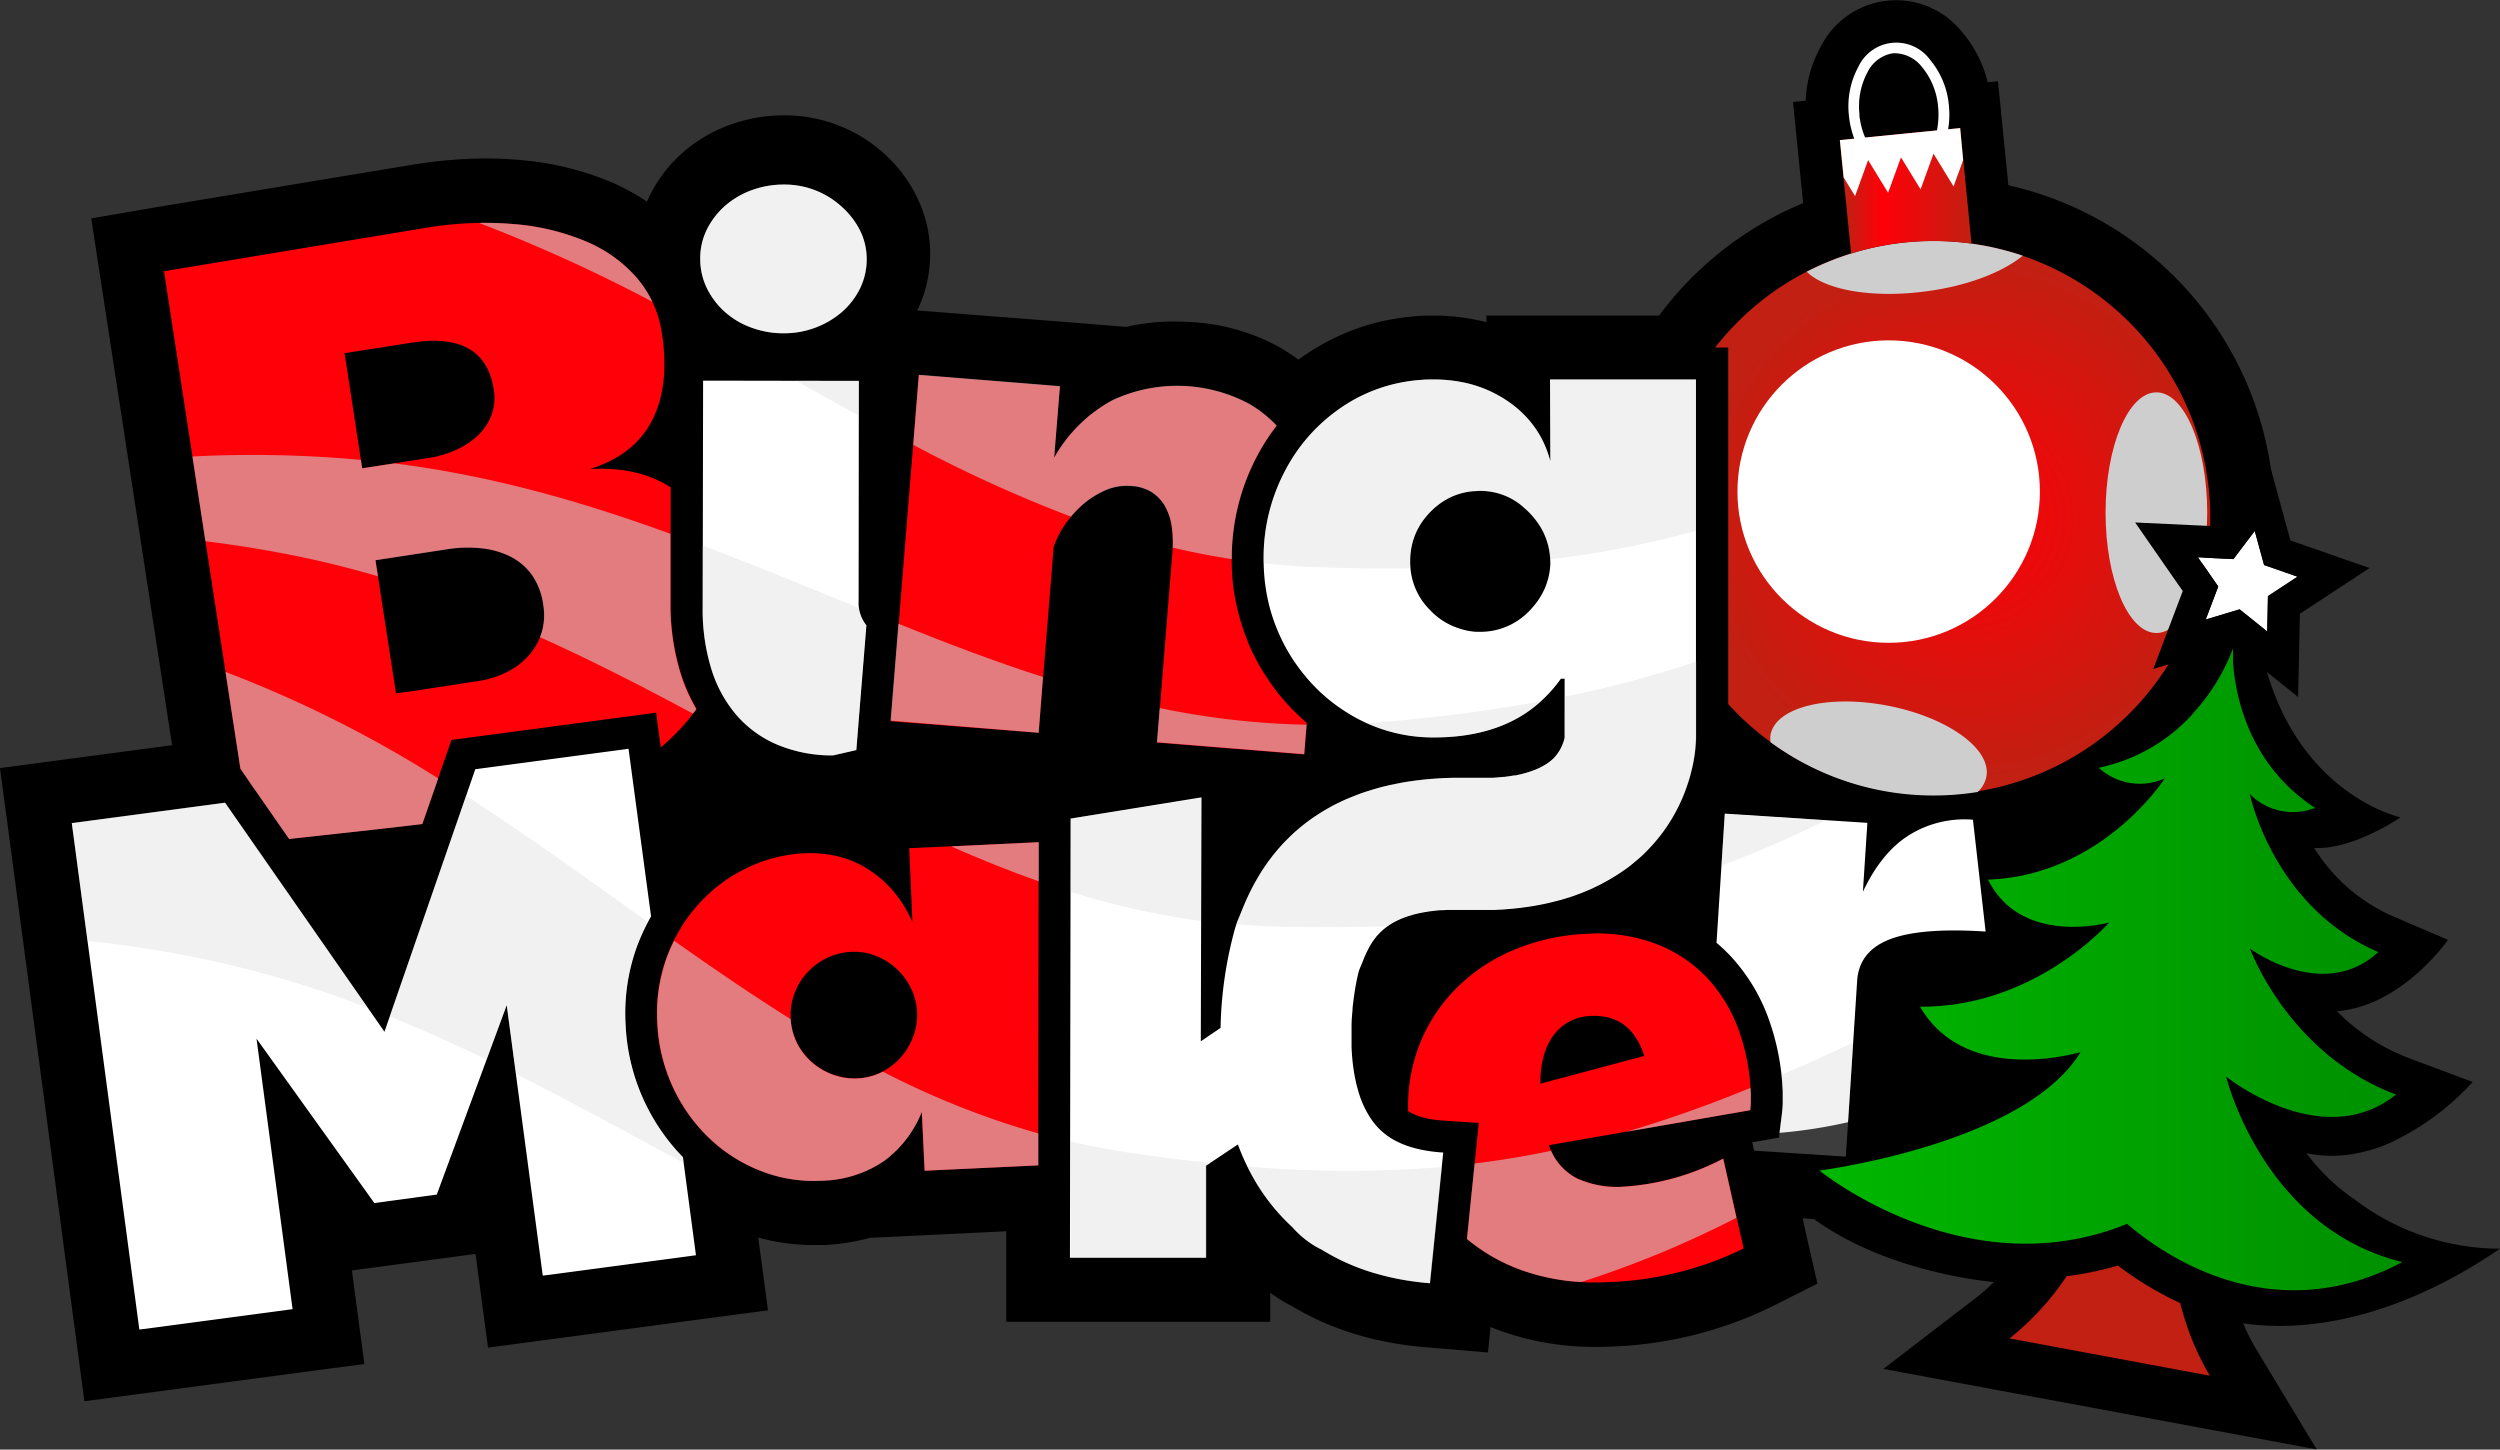
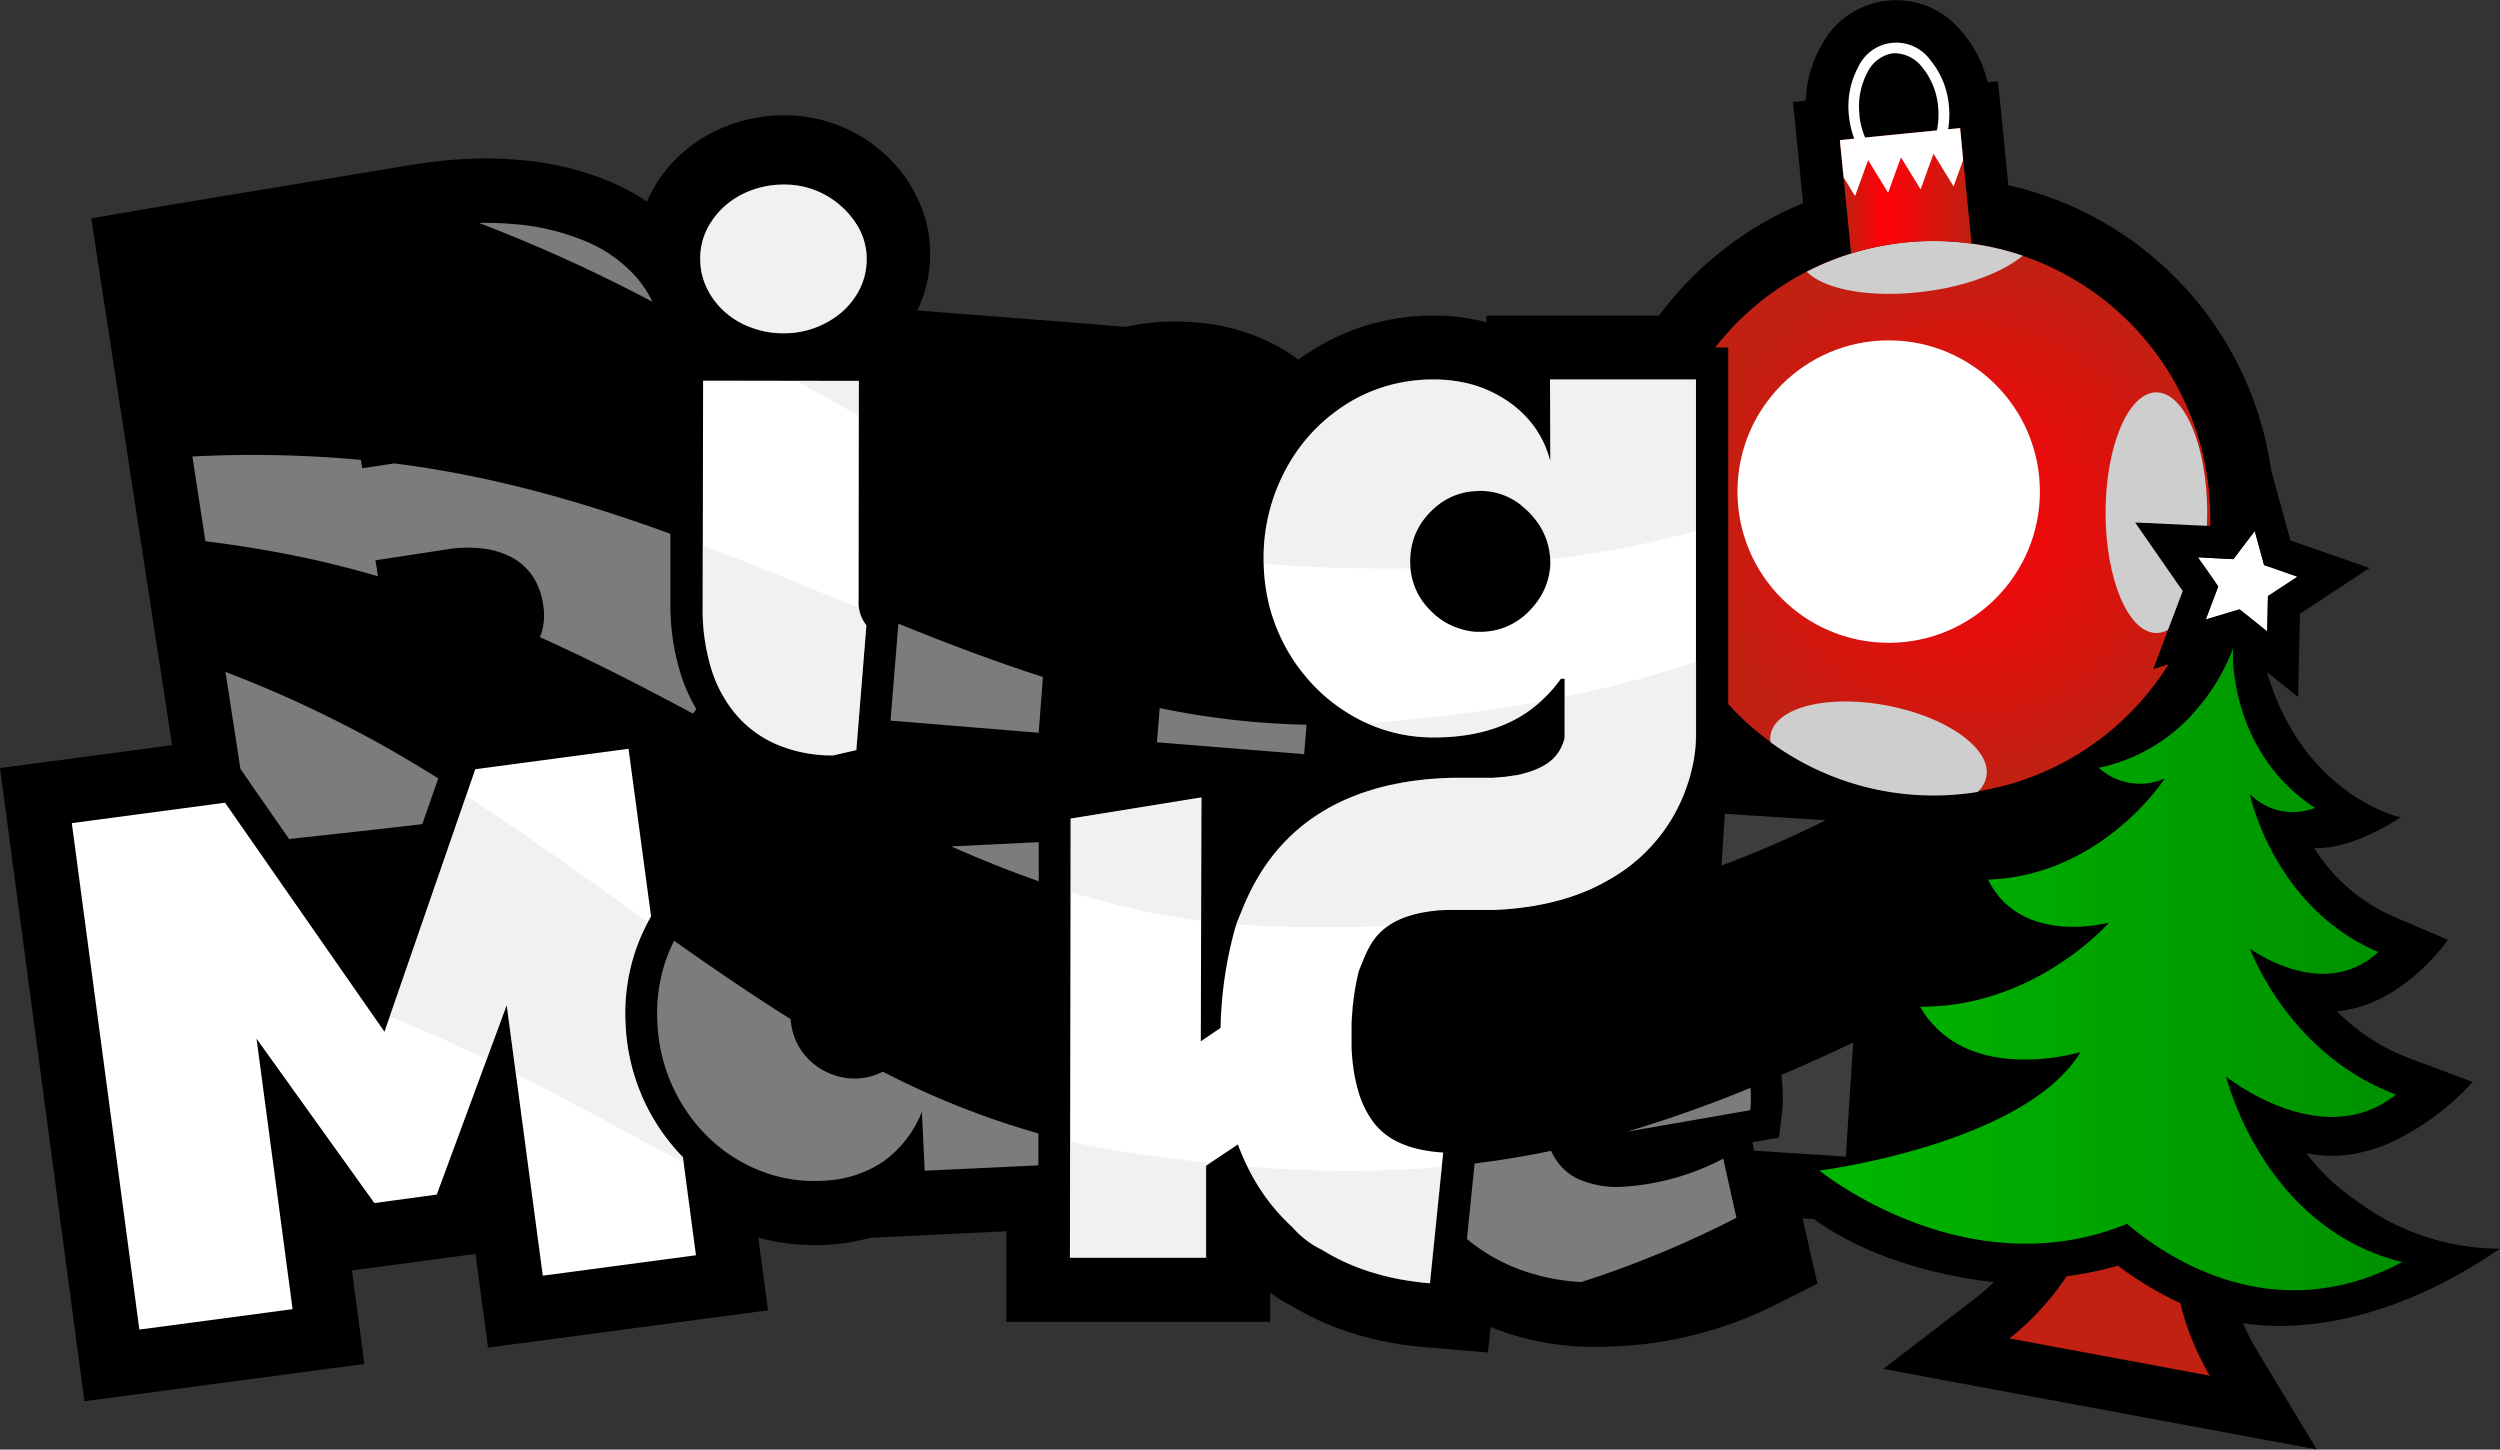
<svg xmlns="http://www.w3.org/2000/svg" width="469.35" height="272.15" viewBox="0 0 469.35 272.15">
  <rect x="0" y="0" width="469.35" height="272.15" fill="#333333" stroke="none" />
  <defs>
    <radialGradient id="Dégradé_sans_nom_2" data-name="Dégradé sans nom 2" cx="368.51" cy="97.27" r="49.35" gradientUnits="userSpaceOnUse">
      <stop offset="0" stop-color="#ff0008" />
      <stop offset="1" stop-color="#c12012" />
    </radialGradient>
    <linearGradient id="Dégradé_sans_nom_3" data-name="Dégradé sans nom 3" x1="345.4" y1="35.82" x2="370.12" y2="35.82" gradientUnits="userSpaceOnUse">
      <stop offset="0.05" stop-color="#c12012" />
      <stop offset="0.32" stop-color="#ff0008" />
      <stop offset="1" stop-color="#c12012" />
    </linearGradient>
    <linearGradient id="Dégradé_sans_nom_5" data-name="Dégradé sans nom 5" x1="341.58" y1="181.97" x2="450.97" y2="181.97" gradientUnits="userSpaceOnUse">
      <stop offset="0" stop-color="#00b700" />
      <stop offset="1" stop-color="#009000" />
    </linearGradient>
  </defs>
  <g style="isolation: isolate">
    <g id="Calque_2" data-name="Calque 2">
      <g id="Logo">
        <path d="M421.13,248.43c7.69,1.19,25.51,1.5,48.22-14a45.17,45.17,0,0,1-27.23-9.2,37.8,37.8,0,0,1-8.63-8.1c-.32-.4-.49-.63-.49-.63a24,24,0,0,0,11-.33,25.66,25.66,0,0,0,5.31-1.9,48.67,48.67,0,0,0,14.9-11.14l-11.89-4.45a38,38,0,0,1-13.59-8.83c12.31-1,20.85-13.4,20.85-13.4l-10.28-4.4a33.11,33.11,0,0,1-14.84-12.86c7.32.39,16.21-5.74,16.21-5.74s-22.68-4.93-26.91-36.11a64,64,0,0,0-46.71-82.56l-1.95-19.53-1.93.19A22.74,22.74,0,0,0,368.34,6a15.82,15.82,0,0,0-26.45,2.65A22.65,22.65,0,0,0,339,18.9l-2.38.24,1.9,19a64.32,64.32,0,0,0-27.05,21.11H279.06v1.25c-.55-.15-1.11-.28-1.68-.4a39.25,39.25,0,0,0-8.27-.85c-1,0-2,0-2.95.09a43.11,43.11,0,0,0-5.82.79,42.06,42.06,0,0,0-5.64,1.57,43.08,43.08,0,0,0-7.93,3.81c-1,.6-2,1.27-3,2-1-.71-2-1.38-3-2a38.28,38.28,0,0,0-16.52-5c-1.21-.09-2.44-.14-3.62-.14a39.61,39.61,0,0,0-9.2,1l-11.5-.93L173.4,58.38l-1.18-.1a24.5,24.5,0,0,0,2.41-10.68,23.83,23.83,0,0,0-2.16-9.9,26.9,26.9,0,0,0-5.64-8.08,28.13,28.13,0,0,0-8.5-5.7,27.84,27.84,0,0,0-11.17-2.27h0a29.25,29.25,0,0,0-9.86,1.7,27.55,27.55,0,0,0-8.78,5,26.42,26.42,0,0,0-6.35,8c-.25.49-.49,1-.71,1.51a40.89,40.89,0,0,0-6.62-3.63,56.08,56.08,0,0,0-17.1-4.18c-2.12-.2-4.31-.3-6.51-.3h0a84,84,0,0,0-12.61,1l-.07,0h-.08l-49.6,8.23L17.13,41l1.8,11.72L32.31,139.9l-20.42,2.72L0,144.2l1.59,11.9,12.67,95.08,1.59,11.89,11.89-1.58,28.77-3.84,11.9-1.58-1.59-11.9-.75-5.66,5.79-.77,11.75-1.57,5.67-.76.75,5.67L91.62,253l11.89-1.58,28.77-3.84,11.9-1.58-1.59-11.9-.24-1.76a39.21,39.21,0,0,0,10.4,1.4c.64,0,1.29,0,1.93,0a39.23,39.23,0,0,0,8.64-1.35l10.86-.52,14.74-.71v5l0,12h49.55v-5.45q1,.72,2,1.35c.63.39,1.29.76,2,1.1a52.15,52.15,0,0,0,11,5,59,59,0,0,0,10.38,2.35c1.23.17,2.51.31,3.78.41l11.72,1,.49-4.79c1.15.47,2.34.9,3.55,1.29a52.78,52.78,0,0,0,16.2,2.45c.88,0,1.79,0,2.69-.06a74.39,74.39,0,0,0,30.54-7.6l8.38-4.22-2.08-9.14-.7-3.12,2.13.14c12.45,9,28.68,11.3,33.77,11.83a34.6,34.6,0,0,1-3.12,2.77L353.58,257l21.86,4.06,14.8,2.75,8.05,1.49,14.79,2.75,21.86,4.06-11.47-19A36.34,36.34,0,0,1,421.13,248.43Z" />
        <g>
          <path d="M121,206.82a38,38,0,0,1-3.55-14.56,36.63,36.63,0,0,1,2.2-14.73,39.45,39.45,0,0,1,2.58-5.49L118,140.57l-28.77,3.84L72.18,193.7l-29.93-43-28.77,3.83,12.68,95.08,28.77-3.83L48.16,195l22.12,30.86L82,224.27l13.13-35.56,6.77,50.78,28.76-3.83-2.45-18.41A38.1,38.1,0,0,1,121,206.82Z" style="fill: #fff" />
          <path d="M158.4,39.16a15.9,15.9,0,0,0-11.26-4.51,17.45,17.45,0,0,0-5.87,1,15.91,15.91,0,0,0-5,2.86,14.65,14.65,0,0,0-3.48,4.41,12.2,12.2,0,0,0-1.33,5.6,12.54,12.54,0,0,0,1.21,5.5A14.39,14.39,0,0,0,136,58.48a15.06,15.06,0,0,0,5,3,17.11,17.11,0,0,0,6.17,1.09,16.67,16.67,0,0,0,10.8-3.92,14.18,14.18,0,0,0,3.45-4.42,12.5,12.5,0,0,0,1.29-5.66,12.13,12.13,0,0,0-1.1-5A14.91,14.91,0,0,0,158.4,39.16Z" style="fill: #fff" />
          <path d="M161.24,71.51,132,71.46l-.08,42.63a37.77,37.77,0,0,0,1.6,11.41,24.15,24.15,0,0,0,4.74,8.74,20.87,20.87,0,0,0,7.71,5.58,26.49,26.49,0,0,0,10.45,2l4.35-1,.48-6,1.41-17.43a6.72,6.72,0,0,1-1.46-4.61Z" style="fill: #fff" />
-           <path d="M334.69,204.93c0,.72,0,1.43,0,2.14s-.08,1.43-.16,2.1l-.44,3.51a92.61,92.61,0,0,0,12.86-2l1.71-26.52q.36-5.62,6.2-7.84t17.92-1.43l-2.38-21a19.69,19.69,0,0,0-11.85,2.81q-5.28,3.24-8.81,10.72l.84-12.94-26.77-1.73L322.26,177a32.89,32.89,0,0,1,2.51,2.36,34.37,34.37,0,0,1,7.2,11.71A45.5,45.5,0,0,1,334.69,204.93Z" style="fill: #fff" />
          <path d="M291.06,86.58h0c-.15-.58-.33-1.15-.53-1.71a18.64,18.64,0,0,0-3.41-5.94,20.27,20.27,0,0,0-3.93-3.53,23,23,0,0,0-8.32-3.58,27.58,27.58,0,0,0-5.76-.58c-.73,0-1.45,0-2.16.07a30.53,30.53,0,0,0-4.2.56A29.88,29.88,0,0,0,253,75.73c-.88.54-1.71,1.12-2.52,1.73A32.37,32.37,0,0,0,241.46,88a34.85,34.85,0,0,0-4.23,17,36.5,36.5,0,0,0,.27,4.47,35.67,35.67,0,0,0,.8,4.29,32.91,32.91,0,0,0,1.35,4.11q.4,1,.87,2c.31.66.65,1.3,1,1.94a34.35,34.35,0,0,0,1.84,2.92c.49.7,1,1.38,1.53,2l.43.53a32.44,32.44,0,0,0,4.36,4.25,33.29,33.29,0,0,0,3.48,2.44,30.2,30.2,0,0,0,16.07,4.5q10,0,16.8-4.29a24,24,0,0,0,3.79-3,25.85,25.85,0,0,0,3.22-3.73h.7v11a.39.39,0,0,1,0,.11l-.11.41a8,8,0,0,1-2,3.45,8.26,8.26,0,0,1-1,.82l-.08.06a10.56,10.56,0,0,1-1.15.68.71.71,0,0,1-.15.08,10.9,10.9,0,0,1-1.29.57l-.21.08c-.46.17-.94.32-1.44.46l-.25.07c-.51.14-1.05.26-1.61.37l-.26,0c-.57.11-1.16.19-1.77.27l-.25,0c-.64.07-1.29.13-2,.17H280c-.71,0-1.44,0-2.2,0h-1.28c-.89,0-1.75,0-2.6,0l-1.39,0-1.48.05-1.33.08-1.41.1-1.26.13-1.34.16-1.19.17c-.43.07-.86.13-1.28.21l-1.13.22-1.22.25-1.07.26c-.39.09-.77.19-1.15.3l-1,.29-1.09.34-1,.33-1,.38-.9.36-1,.41-.85.39-.91.44-.8.41-.86.48-.74.43-.82.51-.69.45-.77.52-.64.47-.72.54-.6.48-.67.57-.56.48-.62.58c-.17.17-.35.33-.51.5l-.58.58-.48.5c-.19.2-.36.4-.54.6s-.3.33-.44.5l-.5.6-.4.49c-.16.2-.31.41-.46.61l-.37.48-.42.61-.34.48-.39.59-.3.47c-.13.2-.24.4-.36.6s-.19.3-.27.45-.23.39-.33.58-.17.29-.25.43l-.3.58c-.07.13-.15.27-.21.41l-.29.56-.18.37-.27.58-.15.32c-.09.19-.17.38-.25.56l-.12.28c-.09.2-.17.4-.25.59a1.54,1.54,0,0,0-.08.19c-.21.5-.4,1-.56,1.37l-.21.51a4.89,4.89,0,0,1-.19.46c-.14.33-.34.89-.57,1.65a75.19,75.19,0,0,0-2.71,18.65l-3.71,2.52.12-45.79L201,153.68l-.13,82.45h25.53V218.86l6-4a42.11,42.11,0,0,0,3.57,7.42,37.46,37.46,0,0,0,6.66,8.11,17.76,17.76,0,0,0,4,3.4,16,16,0,0,0,1.53.83,40,40,0,0,0,8.85,4.08,48.52,48.52,0,0,0,8.32,1.87c1,.14,2,.26,3.12.34l2.5-24.53a29,29,0,0,1-4.32-.58c-.43-.09-.83-.19-1.22-.3a18.55,18.55,0,0,1-2.11-.72c-.32-.13-.63-.27-.92-.42a12.48,12.48,0,0,1-2.84-1.87,12.33,12.33,0,0,1-2.14-2.43,18.37,18.37,0,0,1-2.42-5.31c-.19-.64-.36-1.31-.5-2-.07-.33-.14-.67-.2-1a39.06,39.06,0,0,1-.54-5.17c0-.69,0-1.38,0-2.06s0-1.35,0-2c0-1,.1-1.95.18-2.86,0-.61.11-1.2.18-1.76,0-.28.07-.56.1-.83.18-1.29.38-2.43.58-3.35a1.84,1.84,0,0,1,.05-.25c.11-.51.23-1,.33-1.31l.48-1.18c.09-.2.17-.41.26-.62a2.77,2.77,0,0,1,.1-.26,1.67,1.67,0,0,0,.08-.2c0-.08.07-.16.11-.25l.09-.21.11-.24a2.14,2.14,0,0,1,.1-.22c0-.08.07-.15.1-.23l.12-.23a1.51,1.51,0,0,1,.11-.22l.12-.24a2.12,2.12,0,0,0,.11-.21l.14-.24.12-.21.15-.24a2.39,2.39,0,0,1,.13-.21c0-.08.1-.16.16-.24l.14-.2a2,2,0,0,1,.17-.23l.15-.2.19-.24c0-.06.11-.12.16-.19l.21-.23.17-.18.23-.23.19-.18.24-.22.2-.17.27-.22.22-.17.28-.2.24-.16a3.28,3.28,0,0,1,.31-.2l.25-.16.34-.19.27-.14c.12-.06.24-.13.36-.18l.29-.14.38-.17.33-.13.4-.16.35-.12.43-.14.37-.11.46-.14.4-.1.49-.12.43-.09.52-.1.46-.08.54-.09.53-.07.84-.1.82-.08.5,0,.71-.05.54,0,.74,0h1.34l1.54,0,2.34,0,1.12,0,1.38,0,1.1-.06c.44,0,.89-.05,1.32-.09s.72-.06,1.08-.09l1.28-.14,1.05-.14,1.24-.18,1-.18,1.19-.23,1-.22,1.15-.29,1-.25,1.12-.34.92-.29c.37-.12.73-.25,1.09-.39s.59-.21.88-.33l1.05-.43.85-.37,1-.49.8-.4,1-.55.76-.43,1-.61c.23-.16.47-.3.71-.46l1-.69.64-.47c.34-.26.68-.54,1-.82.17-.14.34-.27.51-.42.49-.42,1-.85,1.43-1.3l0,0a31.95,31.95,0,0,0,8.08-13c.18-.53.33-1,.47-1.54.07-.25.13-.5.19-.74a28,28,0,0,0,.9-6.38v-11h0V71.24h-27.4Zm0,19.31a13.46,13.46,0,0,1-.35,2.49,13,13,0,0,1-.8,2.32,13.66,13.66,0,0,1-1.25,2.15,15.46,15.46,0,0,1-1.7,2,12.66,12.66,0,0,1-6.57,3.53,13.29,13.29,0,0,1-2.55.24c-.46,0-.9,0-1.33-.06A12.22,12.22,0,0,1,274,118a12.76,12.76,0,0,1-5.41-3.35,14,14,0,0,1-1.68-2,12.72,12.72,0,0,1-2.16-7.28,13.47,13.47,0,0,1,.54-3.85,12.62,12.62,0,0,1,2.4-4.47c.28-.34.58-.68.9-1s.65-.63,1-.92a12.71,12.71,0,0,1,3.25-2c.39-.16.78-.3,1.18-.42a12.22,12.22,0,0,1,2.52-.49c.43,0,.87-.06,1.33-.06a12.18,12.18,0,0,1,7,2.15c.35.24.69.5,1,.78s.67.58,1,.9a16.53,16.53,0,0,1,1.72,2,12.85,12.85,0,0,1,2.44,6.87Z" style="fill: #fff" />
        </g>
-         <path d="M45.13,144.31,30.79,50.92l49.6-8.22a66.29,66.29,0,0,1,16.19-.62A43.75,43.75,0,0,1,110,45.32a25.87,25.87,0,0,1,9.6,6.9,20.41,20.41,0,0,1,4.67,10.39q1.5,9.83-1.86,16.34t-11.69,9.12q9.06-.54,15.19,3.43l0,21.58a43.89,43.89,0,0,0,1.87,13.21,32.07,32.07,0,0,0,3,6.81,40,40,0,0,1-3.31,4,43.83,43.83,0,0,1-3.42,3.23l-.08-.58-.79-5.95-6,.8-28.76,3.83-3.67.49-1.21,3.5-4.25,12.27c-7.5.9-16,1.83-25,2.8l-7.15-10.27Zm50.92-39.73a15.63,15.63,0,0,0-5.48-1.65,24.42,24.42,0,0,0-6.68.17l-13.4,2.05,3.85,25c1.18-.13,2.32-.28,3.44-.45l3.2-.49,8.75-1.34a18.43,18.43,0,0,0,5.43-1.69,13.58,13.58,0,0,0,4.12-3.13,12,12,0,0,0,2.42-4.31,11.51,11.51,0,0,0,.32-5.23,12.89,12.89,0,0,0-2-5.45A11.17,11.17,0,0,0,96.05,104.58ZM64.69,66.3,68,87.92,80.34,86a19.8,19.8,0,0,0,5.44-1.61,14.53,14.53,0,0,0,4.13-2.82,10.13,10.13,0,0,0,2.41-3.8,9.24,9.24,0,0,0,.39-4.58q-1.68-11-15.39-8.86ZM207.1,92.19a10,10,0,0,1,5.31-1,8,8,0,0,1,3.85,1.18,7.47,7.47,0,0,1,2.48,2.66A10.86,10.86,0,0,1,220,99a21.7,21.7,0,0,1,.1,4.8l-2.87,35.61,27.64,2.23.48-5.94a38.24,38.24,0,0,1-4.56-4.53l-.4-.48-.11-.13c-.61-.75-1.2-1.53-1.8-2.4-.83-1.2-1.54-2.31-2.16-3.41-.41-.75-.81-1.52-1.18-2.28s-.72-1.56-1-2.35a39.27,39.27,0,0,1-1.59-4.85,40.17,40.17,0,0,1-1-5,42.58,42.58,0,0,1-.31-5.2,40.86,40.86,0,0,1,5-19.88,39.83,39.83,0,0,1,3.43-5.25,23.68,23.68,0,0,0-5-4,28.66,28.66,0,0,0-25.91-.73,27.68,27.68,0,0,0-10.87,10.77l1.09-13.44-26.49-2.13-5.24,65L195,137.57l2.81-34.84a15.73,15.73,0,0,1,1.71-3.59,19.9,19.9,0,0,1,3.2-3.91A16.55,16.55,0,0,1,207.1,92.19Zm121.6,113q0,.87,0,1.68a15.48,15.48,0,0,1-.11,1.56L290.78,215a10.93,10.93,0,0,0,5.23,6.19,18.05,18.05,0,0,0,9,1.57,46.35,46.35,0,0,0,18.51-5.26l3.83,16.89a62.35,62.35,0,0,1-25.66,6.32A41.71,41.71,0,0,1,287,238.91a34,34,0,0,1-11.59-6.3L277,217l.63-6.18-6.2-.41A23.9,23.9,0,0,1,268,210c-.3-.07-.6-.14-.88-.22a12.59,12.59,0,0,1-1.43-.49c-.2-.08-.39-.16-.57-.25s-.52-.28-.75-.43A31.57,31.57,0,0,1,266.54,196a31.13,31.13,0,0,1,7.08-10.67,33.6,33.6,0,0,1,10.86-7.11A39.58,39.58,0,0,1,298,175.31a31.22,31.22,0,0,1,12.92,1.9,25.9,25.9,0,0,1,9.49,6.29,28.26,28.26,0,0,1,5.94,9.67A39.37,39.37,0,0,1,328.7,205.19Zm-20-6.95q-2.52-7.83-10-7.51a9.43,9.43,0,0,0-4.18,1.11,9.1,9.1,0,0,0-3,2.71,11.77,11.77,0,0,0-1.78,4,18.46,18.46,0,0,0-.54,4.9Zm-138-39L195,158.11l-.09,60.68-21.34,1-.53-11.05a21.11,21.11,0,0,1-7.13,9.26,21.66,21.66,0,0,1-11.83,3.66,27,27,0,0,1-11.22-1.82,29.34,29.34,0,0,1-9.62-6.07,31.55,31.55,0,0,1-6.87-9.55,31.92,31.92,0,0,1-3-12.27,30.62,30.62,0,0,1,7.82-22.26,29.19,29.19,0,0,1,9-6.73,28,28,0,0,1,10.91-2.77,22.36,22.36,0,0,1,5.88.51,18.77,18.77,0,0,1,5.59,2.24,21,21,0,0,1,4.91,4.1,22.7,22.7,0,0,1,3.82,6.11Zm1.45,30.29a11.67,11.67,0,0,0-1.31-4.36,12.26,12.26,0,0,0-6.58-5.78,11,11,0,0,0-4.4-.69,11.66,11.66,0,0,0-4.7,1.19,12.2,12.2,0,0,0-3.65,2.74,11.72,11.72,0,0,0-2.35,3.87,11.45,11.45,0,0,0-.71,4.64,11.31,11.31,0,0,0,1.21,4.69,11.77,11.77,0,0,0,2.83,3.62,12.26,12.26,0,0,0,3.93,2.29,11.79,11.79,0,0,0,4.58.69,11.25,11.25,0,0,0,4.49-1.15,12.18,12.18,0,0,0,3.54-2.68,12.31,12.31,0,0,0,2.33-3.75,12.19,12.19,0,0,0,.84-4.39Z" style="fill: #ff0008" />
        <path d="M363,45.24a51.94,51.94,0,0,0-41,20h2.46v62.21l0,4.74A52,52,0,1,0,363,45.24Z" style="fill: url(#Dégradé_sans_nom_2)" />
        <circle cx="354.58" cy="92.29" r="28.39" style="fill: #fff" />
        <path d="M372.92,145.82c1-5.18-7.24-11.14-18.43-13.32s-21.07.23-22.08,5.41a4.63,4.63,0,0,0,0,1.44,51.78,51.78,0,0,0,30.59,10,52.44,52.44,0,0,0,8.27-.66A5.23,5.23,0,0,0,372.92,145.82Z" style="fill: #cecece;mix-blend-mode: multiply" />
        <ellipse cx="404.84" cy="96.25" rx="9.54" ry="22.59" style="fill: #cecece;mix-blend-mode: multiply" />
        <g style="mix-blend-mode: multiply;opacity: 0.6">
          <g>
            <path d="M161.25,114.14l-5.07-2.07c-8-3.26-16.05-6.56-24.28-9.66l0,11.68a37.77,37.77,0,0,0,1.6,11.41,24.15,24.15,0,0,0,4.74,8.74,20.87,20.87,0,0,0,7.71,5.58,26.49,26.49,0,0,0,10.45,2l4.35-1,.48-6,1.41-17.43A6,6,0,0,1,161.25,114.14Z" style="fill: #cecece;opacity: 0.49" />
            <path d="M126.4,204.24a31.55,31.55,0,0,0,6.87,9.55,29.34,29.34,0,0,0,9.62,6.07,27,27,0,0,0,11.22,1.82A21.66,21.66,0,0,0,165.94,218a21.11,21.11,0,0,0,7.13-9.26l.53,11.05,21.34-1v-6a156.66,156.66,0,0,1-29.22-11.61l-.24.14a11.25,11.25,0,0,1-4.49,1.15,11.79,11.79,0,0,1-4.58-.69,12.26,12.26,0,0,1-3.93-2.29,11.77,11.77,0,0,1-2.83-3.62,11.44,11.44,0,0,1-1.2-4.53c-7.38-4.62-14.62-9.59-21.89-14.72a31.64,31.64,0,0,0-1.32,3A30.54,30.54,0,0,0,123.42,192,31.92,31.92,0,0,0,126.4,204.24Z" style="fill: #cecece" />
            <path d="M201,167.44a148.26,148.26,0,0,0,24.48,5.46l.06-23.1L201,153.68Z" style="fill: #cecece;opacity: 0.49" />
            <path d="M45.13,144.31l2,2.94,7.15,10.27c9-1,17.51-1.9,25-2.8l3-8.57a223.71,223.71,0,0,0-39.95-20Z" style="fill: #cecece" />
            <path d="M195.8,127.1c-9.08-2.91-18.08-6.34-27.14-10l-1.47,18.19L195,137.57Z" style="fill: #cecece" />
-             <path d="M42.25,150.68l-28.77,3.83,2.95,22.12a222.36,222.36,0,0,1,22.38,3.54,198.36,198.36,0,0,1,30.25,9.05Z" style="fill: #cecece;opacity: 0.49" />
            <path d="M256.67,135.78l.26.12a30.2,30.2,0,0,0,12.31,2.53q10,0,16.8-4.29a25,25,0,0,0,3.24-2.48c-9.08,1.67-18.92,3-29.76,3.9C258.56,135.65,257.61,135.71,256.67,135.78Z" style="fill: #cecece;opacity: 0.49" />
            <path d="M291.06,86.58h0c-.15-.58-.33-1.15-.53-1.71a18.64,18.64,0,0,0-3.41-5.94,20.27,20.27,0,0,0-3.93-3.53,23,23,0,0,0-8.32-3.58,27.58,27.58,0,0,0-5.76-.58c-.73,0-1.45,0-2.16.07a30.53,30.53,0,0,0-4.2.56A29.88,29.88,0,0,0,253,75.73c-.88.54-1.71,1.12-2.52,1.73A32.37,32.37,0,0,0,241.46,88a34.85,34.85,0,0,0-4.23,17c0,.25,0,.5,0,.75,3.19.34,6.43.59,9.73.71,6.24.24,12.16.31,17.83.24,0-.43-.07-.86-.07-1.31a13.47,13.47,0,0,1,.54-3.85,12.62,12.62,0,0,1,2.4-4.47c.28-.34.58-.68.9-1s.65-.63,1-.92a12.71,12.71,0,0,1,3.25-2c.39-.16.78-.3,1.18-.42a12.22,12.22,0,0,1,2.52-.49c.43,0,.87-.06,1.33-.06a12.25,12.25,0,0,1,7,2.15c.35.24.69.5,1,.78s.67.58,1,.9a16.53,16.53,0,0,1,1.72,2,12.85,12.85,0,0,1,2.44,6.87V105a182.14,182.14,0,0,0,27.4-5.35V71.24h-27.4Z" style="fill: #cecece;opacity: 0.49" />
            <path d="M212,216.41c-3.77-.55-7.44-1.26-11-2.09l0,21.81h25.53V218.86l.79-.52C222.34,217.83,217.27,217.19,212,216.41Z" style="fill: #cecece;opacity: 0.49" />
            <path d="M178.56,158.9c5.42,2.4,10.89,4.61,16.46,6.56v-7.35Z" style="fill: #cecece" />
            <path d="M128.39,218.36l-.15-1.11a37.75,37.75,0,0,1-10.81-25,36.63,36.63,0,0,1,2.2-14.73,37.62,37.62,0,0,1,2-4.41l-4.8-3.43c-9.54-6.83-19.22-13.74-29.34-20.26l-14.34,41.4c6.21,2.51,12.27,5.24,18.21,8.11l3.78-10.23,1.72,12.94c8.6,4.31,17,8.85,25.28,13.34Z" style="fill: #cecece;opacity: 0.49" />
-             <path d="M201.07,97a19.89,19.89,0,0,1,1.61-1.73,16.55,16.55,0,0,1,4.42-3,10,10,0,0,1,5.31-1,8,8,0,0,1,3.85,1.18,7.47,7.47,0,0,1,2.48,2.66A10.86,10.86,0,0,1,220,99a20.6,20.6,0,0,1,.16,3.81q5.44,1.29,11.1,2.16a40.92,40.92,0,0,1,5-19.83,39.83,39.83,0,0,1,3.43-5.25,23.68,23.68,0,0,0-5-4,28.66,28.66,0,0,0-25.91-.73,27.68,27.68,0,0,0-10.87,10.77l1.09-13.44-26.49-2.13-1.06,13.15A259.68,259.68,0,0,0,201.07,97Z" style="fill: #cecece" />
            <path d="M323.52,217.52A46.35,46.35,0,0,1,305,222.78a18.05,18.05,0,0,1-9-1.57,10.48,10.48,0,0,1-4.79-5.16c-4.71,1-9.48,1.78-14.37,2.38l-1.44,14.18a34,34,0,0,0,11.59,6.3,39.21,39.21,0,0,0,9.88,1.78A192.5,192.5,0,0,0,326,228.63Z" style="fill: #cecece" />
            <path d="M346.54,217.15l1.38-21.42Q341,199,334.45,201.79c.11,1,.19,2.09.24,3.14,0,.72,0,1.43,0,2.14s-.08,1.43-.16,2.1l-.55,4.4-4.37.77-.64.11.35,1.58Z" style="fill: #cecece;opacity: 0.49" />
            <path d="M234.21,219c.55,1.12,1.15,2.23,1.81,3.31a37.46,37.46,0,0,0,6.66,8.11,17.76,17.76,0,0,0,4,3.4,16,16,0,0,0,1.53.83,40,40,0,0,0,8.85,4.08,48.52,48.52,0,0,0,8.32,1.87c1,.14,2,.26,3.12.34l2.22-21.84A217.69,217.69,0,0,1,234.21,219Z" style="fill: #cecece;opacity: 0.49" />
            <path d="M323.19,162.5a202.11,202.11,0,0,0,19.55-8.5l-18.92-1.22Z" style="fill: #cecece;opacity: 0.49" />
            <path d="M293.75,138.42a.39.39,0,0,1,0,.11l-.11.41a8,8,0,0,1-2,3.45,8.26,8.26,0,0,1-1,.82l-.08.06a10.56,10.56,0,0,1-1.15.68.71.71,0,0,1-.15.08,10.9,10.9,0,0,1-1.29.57l-.21.08c-.46.17-.94.32-1.44.46l-.25.07c-.51.14-1.05.26-1.61.37l-.26,0c-.57.11-1.16.19-1.77.27l-.25,0c-.64.07-1.29.13-2,.17H280c-.71,0-1.44,0-2.2,0h-1.28c-.89,0-1.75,0-2.6,0l-1.39,0-1.48.05-1.33.08-1.41.1-1.26.13-1.34.16-1.19.17c-.43.07-.86.13-1.28.21l-1.13.22-1.22.25-1.07.26c-.39.09-.77.19-1.15.3l-1,.29-1.09.34-1,.33-1,.38-.9.36-1,.41-.85.39-.91.44-.8.41-.86.48-.74.43-.82.51-.69.45-.77.52-.64.47-.72.54-.6.48-.67.57-.55.48-.63.58c-.17.17-.35.33-.51.5l-.58.58-.48.5c-.19.2-.36.4-.54.6s-.3.33-.44.5l-.5.6-.4.49c-.16.2-.31.41-.46.61l-.37.48-.42.61-.34.48-.39.59-.3.47c-.13.2-.24.4-.36.6s-.19.3-.27.45-.23.39-.33.58-.17.29-.25.43l-.3.58c-.07.13-.15.27-.21.41l-.29.56-.18.37-.27.58-.15.32c-.09.19-.17.38-.25.56l-.12.28c-.09.2-.17.4-.25.59a1.54,1.54,0,0,0-.08.19c-.21.5-.4,1-.56,1.37l-.21.51a4.89,4.89,0,0,1-.19.46c-.08.2-.19.49-.31.85q4.22.36,8.57.47c7,.15,13.55.11,19.8-.11l.15-.11.24-.16a3.28,3.28,0,0,1,.31-.2l.25-.16.34-.19.27-.14c.12-.06.24-.13.36-.18l.29-.14.38-.17.33-.13.4-.16.35-.12.43-.14.37-.11.46-.14.4-.1.49-.12.43-.09.52-.1.46-.08.54-.09.53-.07.84-.1.82-.08.5,0,.71-.05.54,0,.74,0h1.34l1.54,0,2.34,0,1.12,0,1.38,0,1.1-.06c.44,0,.89-.05,1.32-.09s.72-.06,1.08-.09l1.28-.14,1.05-.14,1.24-.18,1-.18,1.19-.23,1-.22,1.15-.29,1-.25,1.12-.34.92-.29c.37-.12.73-.25,1.09-.39s.59-.21.88-.33l1.05-.43.85-.37,1-.49.8-.4,1-.55.76-.43,1-.61c.23-.16.47-.3.71-.46l1-.69.64-.47c.34-.26.68-.54,1-.82.17-.14.34-.27.51-.42.49-.42,1-.85,1.43-1.3l0,0a31.95,31.95,0,0,0,8.08-13c.18-.53.33-1,.47-1.54.07-.25.13-.5.19-.74a28,28,0,0,0,.9-6.38v-11h0V124.2a201,201,0,0,1-24.71,6.59Z" style="fill: #cecece;opacity: 0.49" />
            <path d="M245.29,136.06a149.49,149.49,0,0,1-27.57-3.13l-.52,6.43,27.64,2.23Z" style="fill: #cecece" />
            <path d="M149.47,71.49c3.94,2.21,7.85,4.41,11.75,6.55l0-6.53Z" style="fill: #cecece;opacity: 0.49" />
            <path d="M158.4,39.16a15.9,15.9,0,0,0-11.26-4.51,17.45,17.45,0,0,0-5.87,1,15.91,15.91,0,0,0-5,2.86,14.65,14.65,0,0,0-3.48,4.41,12.2,12.2,0,0,0-1.33,5.6,12.54,12.54,0,0,0,1.21,5.5A14.39,14.39,0,0,0,136,58.48a15.06,15.06,0,0,0,5,3,17.11,17.11,0,0,0,6.17,1.09,16.43,16.43,0,0,0,5.83-1,16.26,16.26,0,0,0,5-2.89,14.18,14.18,0,0,0,3.45-4.42,12.5,12.5,0,0,0,1.29-5.66,12.13,12.13,0,0,0-1.1-5A14.91,14.91,0,0,0,158.4,39.16Z" style="fill: #cecece;opacity: 0.49" />
            <path d="M122.48,56.65a20.24,20.24,0,0,0-2.87-4.43,25.87,25.87,0,0,0-9.6-6.9,43.75,43.75,0,0,0-13.43-3.24,60.7,60.7,0,0,0-6.66-.23A296,296,0,0,1,122.48,56.65Z" style="fill: #cecece" />
            <path d="M328.59,208.43a15.48,15.48,0,0,0,.11-1.56q0-.81,0-1.68c0-.32-.06-.63-.08-.95a243.6,243.6,0,0,1-23.22,8.23Z" style="fill: #cecece" />
            <path d="M57.17,104.7c4.7,1,9.29,2.18,13.79,3.49l-.47-3,13.4-2.05a24.42,24.42,0,0,1,6.68-.17,15.63,15.63,0,0,1,5.48,1.65,11.17,11.17,0,0,1,3.93,3.53,12.89,12.89,0,0,1,2,5.45,11.51,11.51,0,0,1-.32,5.23c-.09.27-.2.53-.3.79,9.88,4.44,19.4,9.35,28.73,14.35.21-.28.44-.55.64-.83a32.07,32.07,0,0,1-3-6.81,43.89,43.89,0,0,1-1.87-13.21l0-12.9C109.48,94.25,92.37,89.29,74,87l-6,.92-.25-1.58a221.82,221.82,0,0,0-31.63-.64l2.44,15.91C44.6,102.36,50.8,103.36,57.17,104.7Z" style="fill: #cecece" />
          </g>
        </g>
        <path d="M361.64,54.69c7.77-1,14.4-3.63,18.11-6.68a52.18,52.18,0,0,0-40.55,3C342.58,54.43,351.52,56.06,361.64,54.69Z" style="fill: #cecece;mix-blend-mode: multiply" />
        <path d="M363,45.24a50.82,50.82,0,0,1,7.13.5L368,24.05,345.4,26.3l2.13,21.29A51.9,51.9,0,0,1,363,45.24Z" style="fill: url(#Dégradé_sans_nom_3)" />
        <path d="M368,24.05l-2.26.22a16.56,16.56,0,0,0,.15-4.4,15.48,15.48,0,0,0-3.53-8.64,7.86,7.86,0,0,0-13.49,1.35,15.56,15.56,0,0,0-1.75,9.17,17,17,0,0,0,1,4.28l-2.7.27.7,7,2.15,3.51,2.45-6.76,3.75,6.14,2.42-6.64,3.68,6L363,28.85,366.76,35l1.8-4.94Zm-18.89-2.5a13.53,13.53,0,0,1,1.5-8A6.45,6.45,0,0,1,355.39,10l.51,0a6.62,6.62,0,0,1,4.91,2.55,13.47,13.47,0,0,1,3.05,7.52,15.07,15.07,0,0,1-.22,4.41l-13.48,1.34A14.9,14.9,0,0,1,349.07,21.55Z" style="fill: #fff" />
        <path d="M451,236.94c-26.21-6.46-33.06-34.82-33.06-34.82s18,14.5,31.89,3.37c-20.26-7.59-27.42-27.4-27.42-27.4s13.72,10.19,24.1.65c-19.78-8.46-24.13-29.67-24.13-29.67a11.37,11.37,0,0,0,12.26,2.6c-12.82-8.33-15.05-21.81-15.41-27.4l0-2.51,0,.07v-.13a37.39,37.39,0,0,1-7.66,12.38s0,0,0,.06a32.88,32.88,0,0,1-17.54,10,11.4,11.4,0,0,0,12.38,2s-11.67,18.23-33.17,19c6.26,12.64,22.73,8.05,22.73,8.05S382.1,189.14,360.47,189c7.9,13.58,26,9.64,30.12,8.54-10.51,17.28-49,22.22-49,22.22s27.43,22.37,57.75,10C405.41,235,426.1,250.2,451,236.94Z" style="fill: url(#Dégradé_sans_nom_5)" />
        <polygon points="423.31 99.68 425.06 106.08 431.33 108.27 425.78 111.91 425.64 118.55 420.46 114.4 414.1 116.31 416.45 110.11 412.67 104.65 419.3 104.97 423.31 99.68" style="fill: #fff" />
        <path d="M423.31,99.68l1.75,6.4,6.27,2.19-5.55,3.64-.14,6.64-5.18-4.15-6.36,1.91,2.35-6.2-3.78-5.46,6.63.31,4-5.28m2.58-13.31-7.35,9.68-2.11,2.77L413,98.66l-12.15-.57,6.94,10,2,2.87-1.23,3.25-4.3,11.38,11.64-3.51,3.34-1,2.72,2.18,9.49,7.6.26-12.15.07-3.48,2.92-1.92,10.16-6.67-11.48-4L430,101.46l-.92-3.36-3.21-11.73Z" />
        <path d="M397.62,237.6a62.82,62.82,0,0,1-9.63,2,51.81,51.81,0,0,1-10.72,11.68l14.8,2.75,8,1.49,14.8,2.75a51,51,0,0,1-5.55-13.63A62.38,62.38,0,0,1,397.62,237.6Z" style="fill: #c12012" />
      </g>
    </g>
  </g>
</svg>